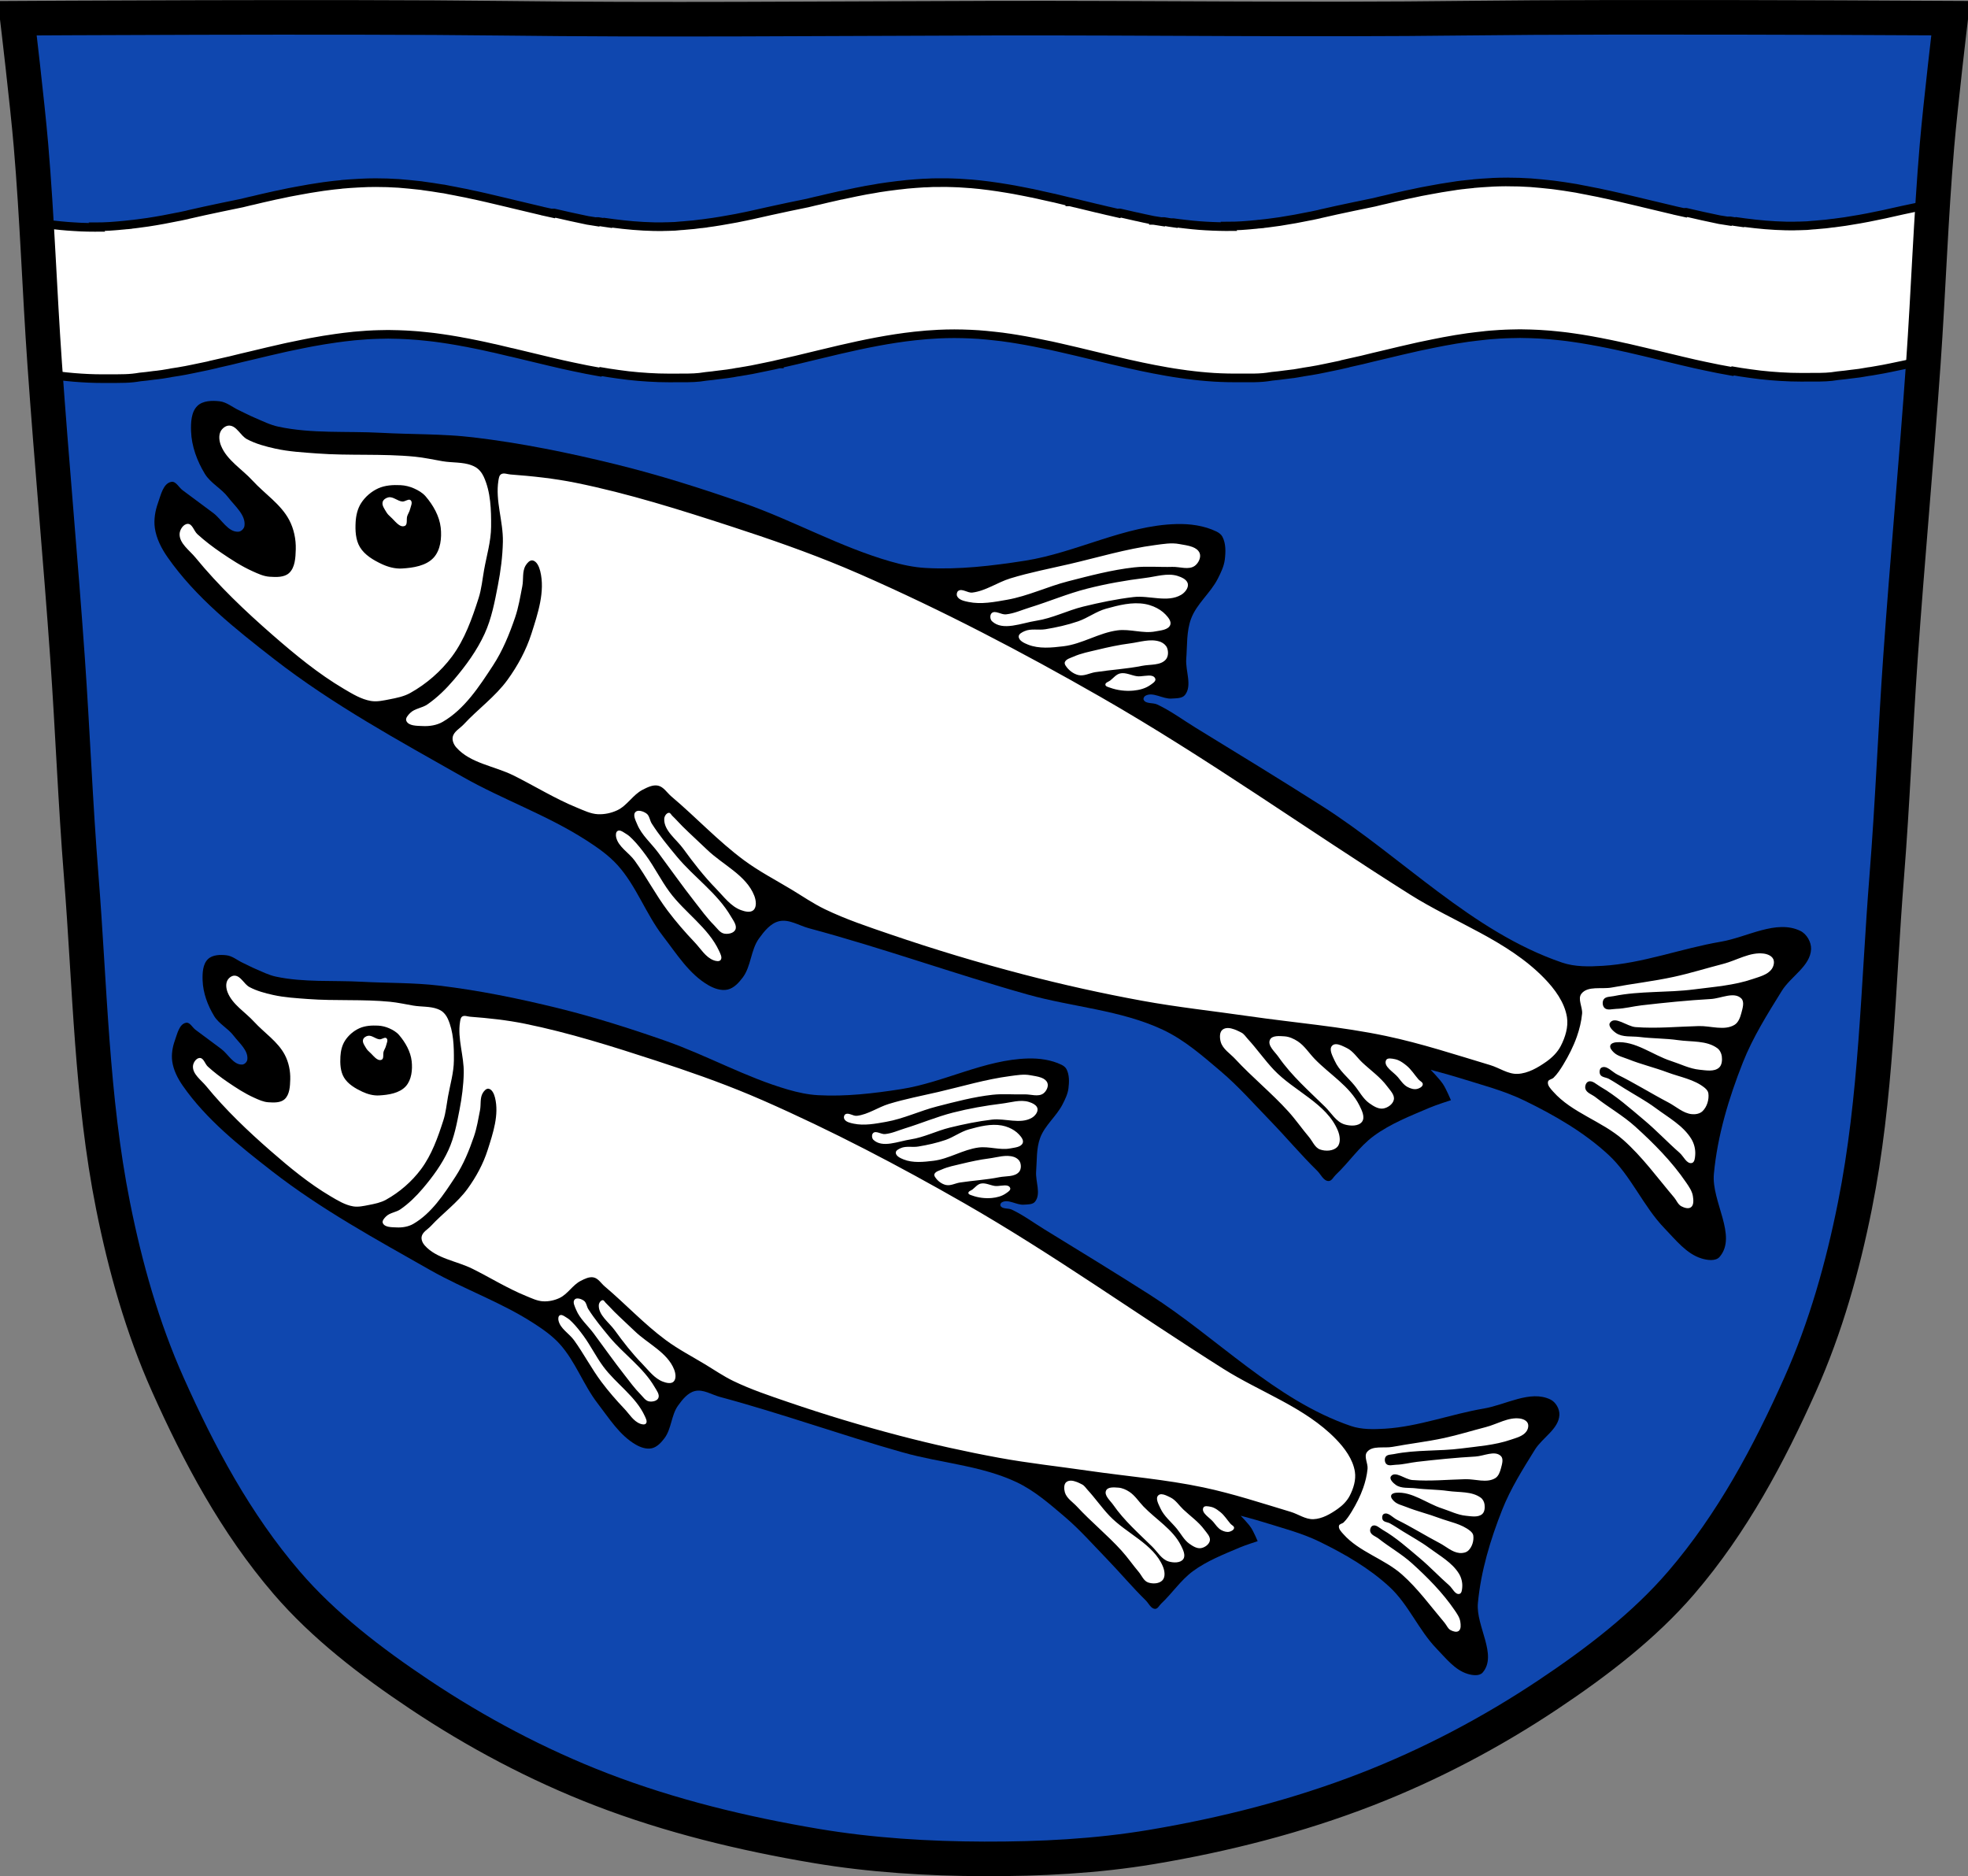
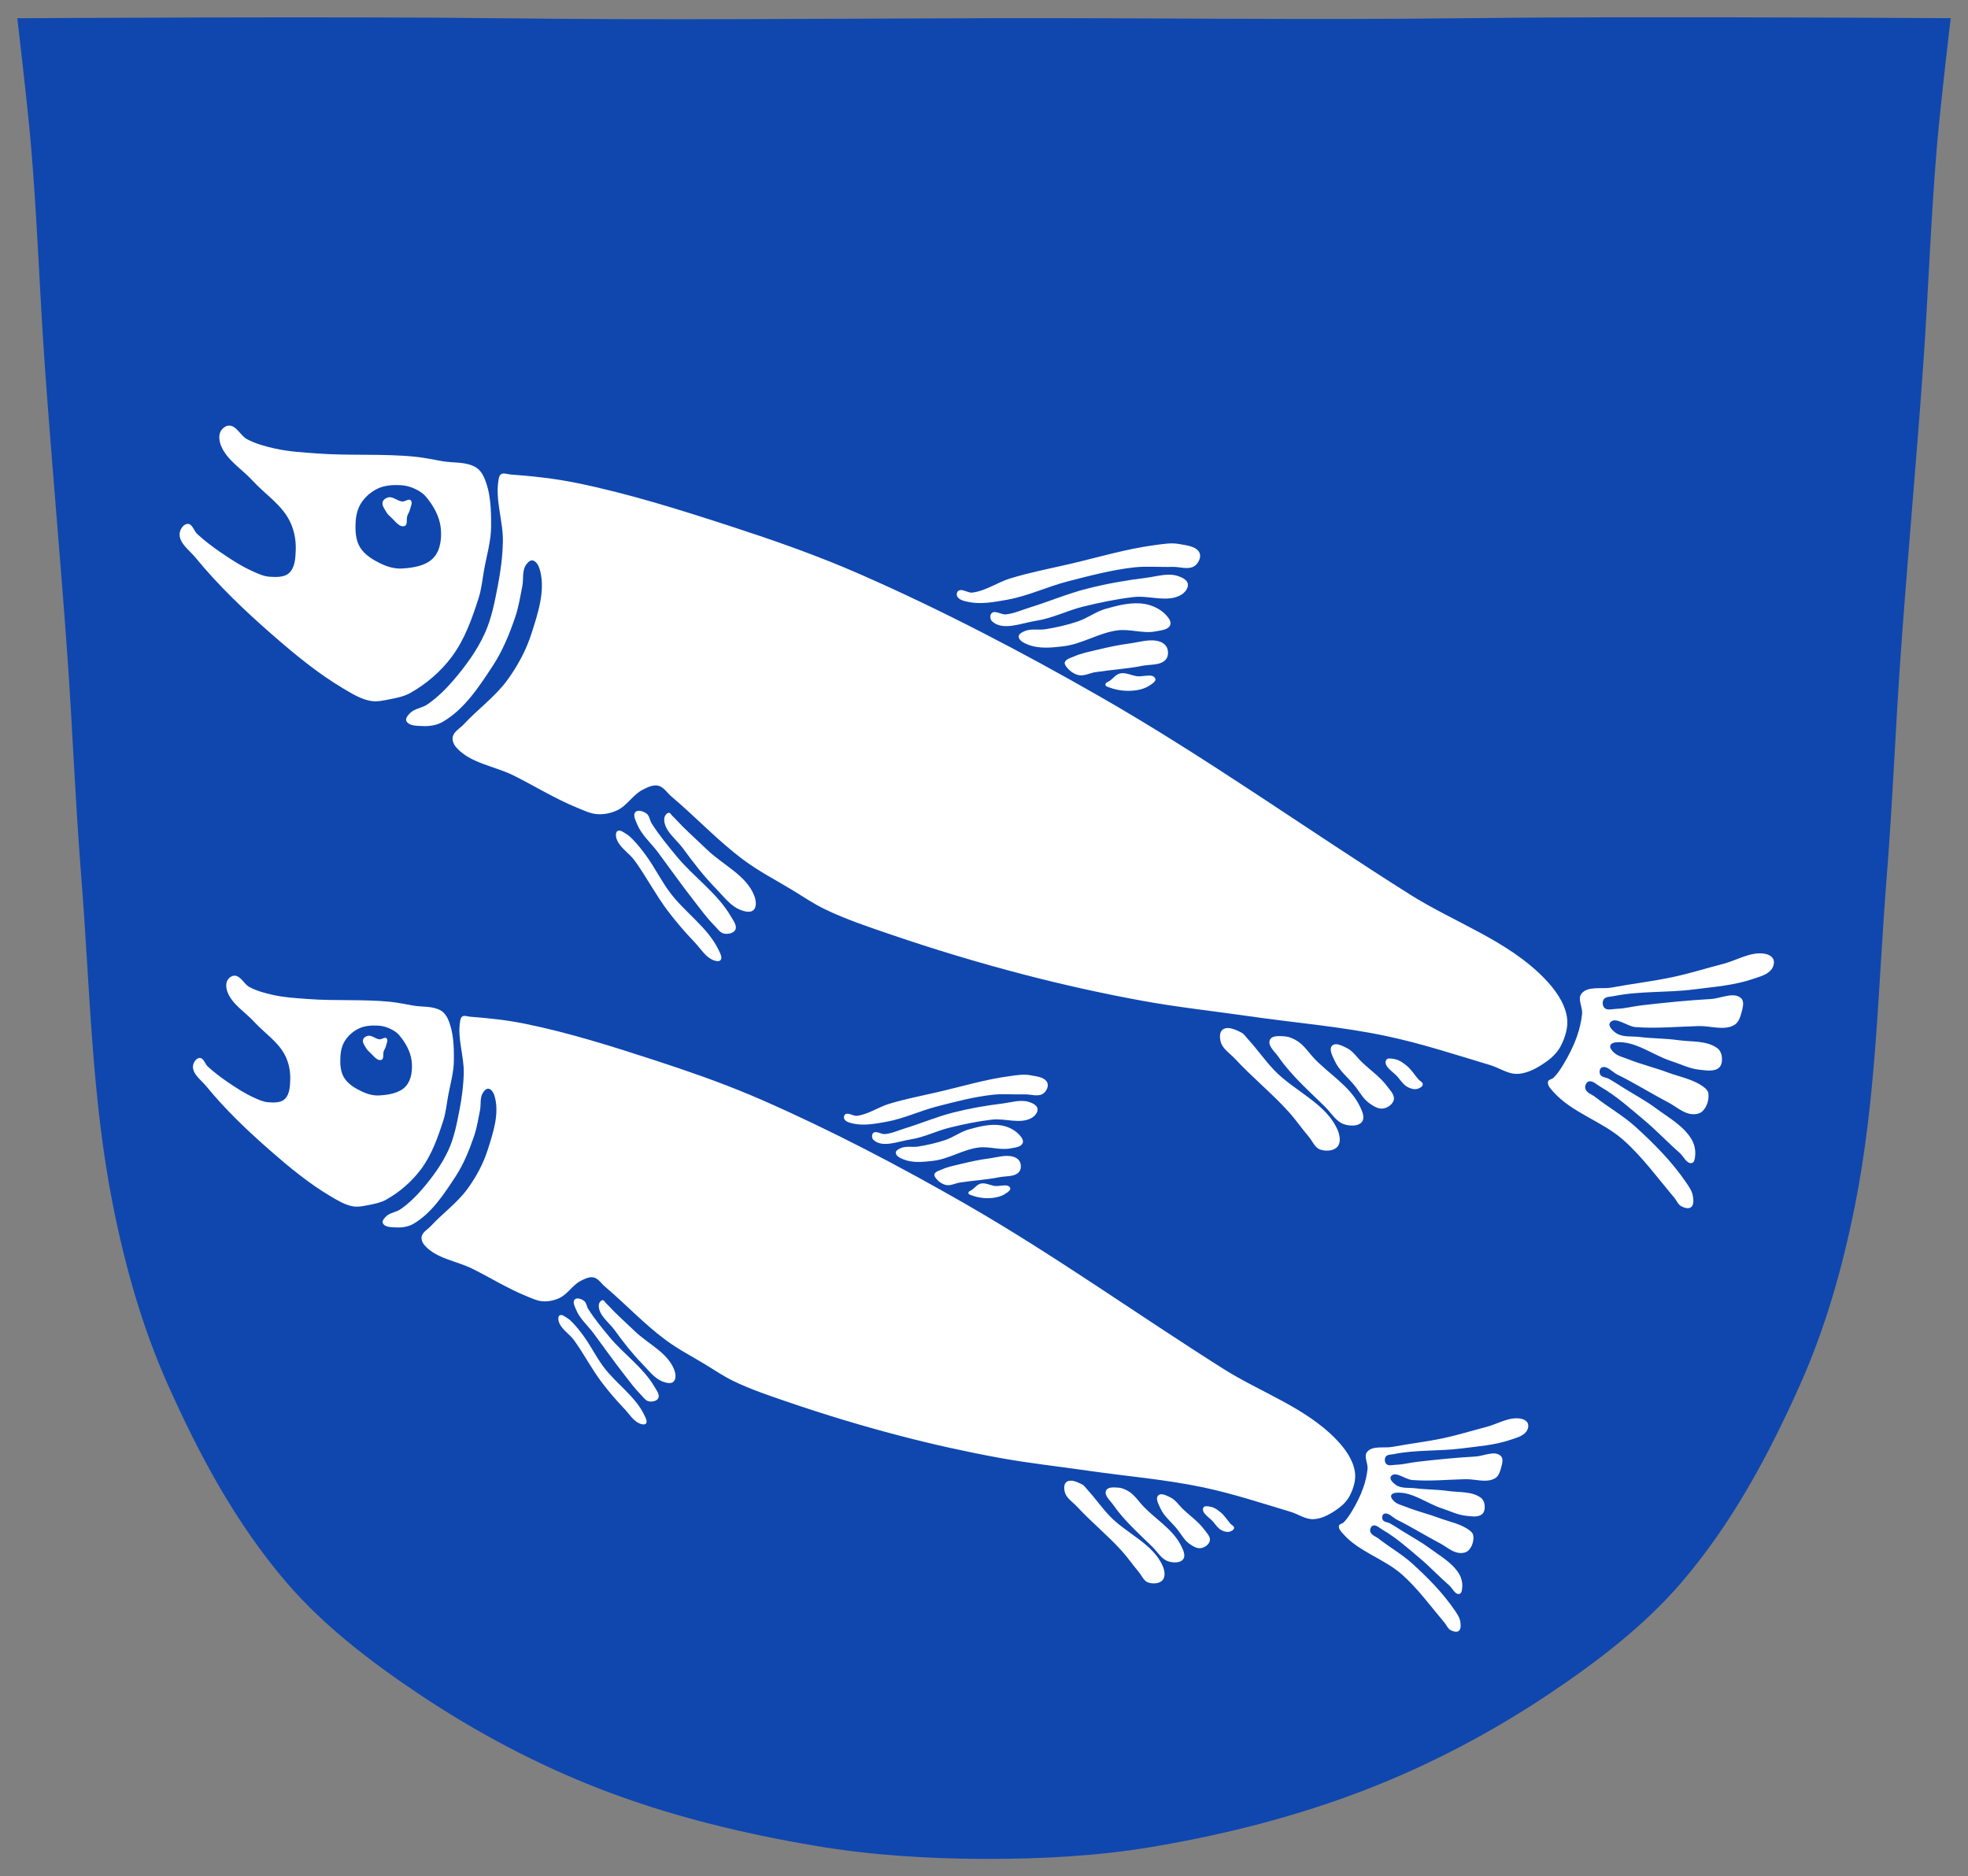
<svg xmlns="http://www.w3.org/2000/svg" xmlns:xlink="http://www.w3.org/1999/xlink" viewBox="0 0 1138.76 1085.56">
  <rect x="0" y="0" width="1138.76" height="1085.56" fill="#808080" stroke="none" />
  <g transform="translate(105.63 9.148)">
    <path d="m825.9.877c-30.584.053-59.64.201-82.75.487-92.47 1.142-183.16-.218-274.75 0-3.101.007-6.201.037-9.302.044-91.58.218-182.28 1.142-274.75 0-92.47-1.141-279.98 0-279.98 0 0 0 5.838 49 7.93 73.56 3.585 42.09 4.974 84.29 7.93 126.42 3.98 56.722 9.237 113.4 13.216 170.12 2.956 42.12 4.571 84.32 7.93 126.42 5.08 63.67 5.873 127.9 18.452 190.78 7.03 35.15 16.853 70.16 31.719 103.42 17.948 40.15 39.13 80.06 68.776 114.56 21.377 24.875 48.682 45.815 77.01 64.713 32.433 21.637 67.751 40.499 105.12 54.893 39.529 15.227 81.72 25.51 124.18 32.644 31.95 5.368 64.7 7.379 97.24 7.475 32.33.096 64.929-1.546 96.68-6.856 42.617-7.127 84.79-17.928 124.44-33.31 37.33-14.479 72.74-33.26 105.17-54.893 28.328-18.898 55.633-39.838 77.01-64.713 29.649-34.501 50.828-74.41 68.776-114.56 14.866-33.26 24.686-68.31 31.719-103.46 12.579-62.874 13.372-127.11 18.452-190.78 3.359-42.1 4.974-84.29 7.93-126.42 3.98-56.722 9.237-113.35 13.216-170.08 2.956-42.12 4.345-84.33 7.93-126.42 2.092-24.558 7.93-73.56 7.93-73.56 0 0-105.48-.647-197.23-.487" fill="#0f47af" />
    <g stroke="#000">
-       <path d="m766.66 96.12c-1.532 0-3.04.023-4.563.063-1.252.03-2.471.072-3.719.125-.609.026-1.235.093-1.844.125h-.031c-1.572.083-3.091.163-4.656.281-1.551.117-3.142.227-4.688.375-.152.015-.318.075-.469.094h-.031c-1.268.125-2.521.232-3.781.375h-.031c-.692.078-1.374.166-2.063.25-.067 0-.151 0-.219 0-1.129.139-2.282.285-3.406.438-.074 0-.135.049-.219.063h-.094c-1.648.227-3.204.495-4.844.75h-.031c-1.189.184-2.376.364-3.563.563h-.031c-1.846.31-3.694.66-5.531 1h-.031c-.595.11-1.218.23-1.813.344h-.031c-1.457.278-2.922.518-4.375.813-1.857.374-3.712.791-5.563 1.188-.832.178-1.669.318-2.5.5-2.57.562-5.189 1.159-7.75 1.75-1.714.395-3.354.815-5.063 1.219h-.031c-.656.154-1.313.282-1.969.438-1.325.317-2.644.649-3.969.969-.036 0-.088.031-.125.031-3.687.736-7.337 1.509-11 2.281h-.031c-3.676.776-7.352 1.546-11 2.344-3.098.717-6.21 1.418-9.313 2.094-.181.039-.351.117-.531.156-1.619.351-3.19.696-4.813 1.031-.026.009-.067-.009-.094 0-5.942 1.226-11.942 2.334-17.969 3.25-1.992.293-3.999.559-6 .813-.33.042-.609.084-.938.125h-.063c-.051.009-.102.019-.156.031h-.125c-.057.009-.101.024-.156.031-.277.034-.54.061-.813.094-1.124.132-2.239.256-3.375.375v.031c-.11.011-.235-.011-.344 0h-.313c-.388.039-.763.11-1.156.156-.706.064-1.425.126-2.125.188-.659.058-1.22.133-1.875.188h-.125c-.488.037-.979.089-1.469.125-1.175.085-2.319.185-3.5.25h-.156c-1.124.06-2.339.114-3.469.156-.575.014-1.194-.016-1.781 0-.198.009-.396.013-.594.031-.228.009-.423 0-.656 0-.157 0-.247.031-.406.031.066.1.12.212.188.313-.011 0-.02 0-.031 0h-.063c-.157 0-.278.031-.438.031h-.875c-.022 0-.041 0-.063 0-1.277 0-2.576-.036-3.844-.063-.022 0-.04 0-.063 0-1.268-.027-2.518-.073-3.781-.125h-.063c-.011 0-.02 0-.031 0-1.267-.052-2.581-.112-3.844-.188-.022-.002-.041.002-.063 0-1.26-.076-2.497-.151-3.75-.25-.021-.002-.041.002-.063 0-1.253-.099-2.564-.225-3.813-.344-.021-.002-.041.002-.063 0-1.248-.119-2.475-.267-3.719-.406-.021-.003-.041.003-.063 0-1.242-.139-2.481-.28-3.719-.438-.021-.003-.041.003-.063 0-1.236-.157-2.485-.326-3.719-.5-.011-.002-.021.002-.031 0h-.031v.188c-.58-.083-1.168-.168-1.75-.25-.011-.002-.021.002-.031 0-.02-.004-.042.003-.063 0-.305-.047-.628-.106-.938-.156-.02-.003-.042.003-.063 0-.126-.018-.277-.071-.406-.094-.021-.003-.041.004-.063 0-.703-.112-1.393-.229-2.094-.344h-.063c-.011-.004-.022 0-.031 0-.015-.006-.038-.002-.063 0-.012 0-.021 0-.031 0h-.031l-.219.219c-1.862-.285-3.677-.557-5.531-.875h-.031c-.025-.009-.032-.025-.063-.031h-.063c0-.002-.021.002-.031 0-1.614-.326-3.251-.69-4.844-1.031-.02-.004-.042.004-.063 0-1.582-.339-3.135-.712-4.719-1.063h-.063c-.02-.004-.042.004-.063 0-3.199-.705-6.385-1.435-9.594-2.188h-.063-.063l-.375.313c-2.088-.463-4.107-.957-6.188-1.438 0-.003-.021.003-.031 0-.02-.004-.042.004-.063 0-2.041-.474-4.088-.983-6.125-1.469-.018 0-.041.005-.063 0-.029 0-.091-.023-.125-.031-.02-.004-.042.004-.063 0-4.139-.986-8.268-2-12.406-3-.021-.005-.074.006-.094 0-.025-.006-.04-.025-.063-.031-.02-.005-.042.005-.063 0-1.048-.253-2.044-.5-3.094-.75h-.094c0-.003-.021.003-.031 0-3.089-.741-6.186-1.534-9.281-2.25h-.063c-.02-.004-.042.004-.063 0-2.05-.474-4.128-.92-6.188-1.375-.021-.005-.042.004-.063 0-.452-.1-.898-.208-1.344-.313-.621-.146-1.245-.302-1.875-.438h-.063c-1-.215-1.965-.447-2.969-.656h-.063-.031-.031c-.021-.004-.042.004-.063 0-1.012-.21-2.028-.419-3.03-.625-1.067-.212-2.139-.417-3.219-.625-.023-.004-.039-.027-.063-.031h-.094c-1.037-.198-2.088-.394-3.125-.594-.023-.005-.039-.027-.063-.031-1.037-.199-2.057-.351-3.094-.531-.023-.004-.039-.027-.063-.031h-.094c-.524-.09-.976-.163-1.5-.25-6.816-1.139-13.737-2.093-20.719-2.688-.219-.019-.437-.013-.656-.031-.022-.002-.041.002-.063 0-1.01-.083-2.02-.15-3.03-.219-.022 0-.041 0-.063 0-1.081-.073-2.165-.165-3.25-.219-.022 0-.041 0-.063 0-1.085-.054-2.191-.089-3.281-.125-.022 0-.041 0-.063 0-1.09-.035-2.185-.076-3.281-.094-.022 0-.041 0-.063 0-1.118-.018-2.219 0-3.344 0-1.676 0-3.398-.013-5.063.031-.657.017-1.25.07-1.906.094-.427.016-.886.044-1.313.063-.691.03-1.374.027-2.063.063-1.526.08-3.076.2-4.594.313-1.678.125-3.267.244-4.938.406-1.342.13-2.666.317-4 .469-.241.027-.571.033-.813.063-.493.058-.979.127-1.469.188-3.35.412-6.653.843-9.969 1.375-.857.137-1.707.325-2.563.469-1.744.294-3.481.555-5.219.875-.148.028-.286.066-.438.094-1.704.317-3.396.66-5.094 1-2.792.558-5.627 1.176-8.406 1.781-.131.029-.243.04-.375.063-.032.005-.094-.007-.125 0-2.535.556-5.03 1.136-7.563 1.719-1.702.392-3.424.816-5.125 1.219-.02.004-.042-.004-.063 0-.653.154-1.282.282-1.938.438-1.334.317-2.7.649-4.03.969-.037 0-.027.031-.063.031-7.4 1.477-14.645 3.03-21.938 4.625-3.241.749-6.493 1.483-9.75 2.188 0 .003-.021-.003-.031 0 0 .009-.063 0-.063 0 0 .009 0 .026 0 .031 0 .009-.026 0-.031 0-1.613.349-3.208.698-4.813 1.031-.021.004-.042-.004-.063 0-1.626.337-3.266.682-4.906 1-1.683.327-3.404.603-5.094.906-1.371.246-2.739.492-4.125.719-1.386.227-2.773.447-4.156.656-1.949.295-3.887.559-5.844.813 0 .009 0 .022 0 .031-.24.031-.478.032-.719.063h-.063-.094-.031c-.072.009-.165.031-.219.031h-.156c-1.273.155-2.434.328-3.688.469-.279.03-.557.064-.844.094-.114.011-.324.02-.438.031-1.05.107-2.13.189-3.188.281-.674.059-1.359.133-2.031.188h-.031c-.488.038-.945.058-1.438.094-1.149.082-2.285.245-3.438.313h-.063-.125-.063c-1.124.06-2.402.083-3.531.125-.631.027-1.146.014-1.781.031-.403.011-.787.014-1.188.031-.157 0-.278.031-.438.031h-.938c-1.305 0-2.609-.004-3.906-.031-8.03-.169-15.885-.89-23.688-1.906-1.013-.132-2.02-.263-3.03-.406v.219c-.943-.136-1.93-.303-2.875-.438-.911-.13-1.776-.287-2.688-.438h-.094l-.219.25c-1.442-.222-2.847-.447-4.281-.688-.477-.079-.96-.137-1.438-.219-3.275-.661-6.574-1.381-9.813-2.094-3.223-.71-6.394-1.43-9.625-2.188h-.063l-.313.313c-2.068-.459-4.186-.898-6.25-1.375-.016 0-.017-.028-.031-.031-.013-.009-.024.009-.031 0-.028-.009-.027-.023-.063-.031-.545-.127-1.05-.248-1.594-.375-1.556-.363-3.196-.755-4.75-1.125-4.181-.995-8.416-1.993-12.594-3-.036-.009-.027-.031-.063-.031-4.176-1-8.405-2-12.594-2.969-.036-.009-.027-.031-.063-.031h-.031c-2.062-.477-4.15-.949-6.219-1.406-1.093-.243-2.187-.451-3.281-.688-1.036-.223-2.086-.472-3.125-.688h-.031c-1.126-.234-2.274-.435-3.406-.656-.988-.194-1.983-.403-2.969-.594h-.031c-1.06-.202-2.087-.39-3.125-.594-1.037-.204-2.063-.44-3.125-.625h-.063c-.52-.089-1.069-.131-1.594-.219-3.301-.552-6.667-1.064-10-1.5-.46-.06-.914-.161-1.375-.219h-.031c-.359-.045-.735-.081-1.094-.125-1.993-.241-3.999-.433-6-.625-1.999-.192-4.01-.394-6.03-.531-4.411-.298-8.876-.438-13.375-.438-1.531 0-3.04.023-4.563.063-1.252.03-2.502.103-3.75.156-.609.026-1.235.061-1.844.094h-.031c-1.572.083-3.091.163-4.656.281-1.552.117-3.142.227-4.688.375-.152.015-.318.075-.469.094h-.031c-1.268.125-2.489.232-3.75.375h-.031c-.692.078-1.405.166-2.094.25-.067 0-.151.031-.219.031-1.129.139-2.251.285-3.375.438-.075 0-.135.017-.219.031h-.125c-1.648.227-3.204.495-4.844.75h-.031c-1.189.184-2.345.364-3.531.563h-.031c-1.846.31-3.725.66-5.563 1h-.031c-.595.11-1.218.23-1.813.344h-.031c-1.457.278-2.891.518-4.344.813-1.857.374-3.743.791-5.594 1.188-.832.178-1.637.318-2.469.5-2.57.562-5.189 1.159-7.75 1.75-1.714.395-3.385.815-5.094 1.219h-.031c-.656.154-1.313.282-1.969.438-1.325.317-2.644.649-3.969.969-.036 0-.057.031-.094.031-3.687.736-7.368 1.509-11.03 2.281h-.031c-3.676.776-7.352 1.546-11 2.344-3.1.717-6.212 1.419-9.315 2.094-.181.039-.319.117-.5.156-1.619.351-3.221.696-4.844 1.031-.026.009-.067-.009-.094 0-5.942 1.226-11.911 2.334-17.938 3.25-1.992.293-3.999.559-6 .813-.33.042-.64.084-.969.125h-.063c-.052.009-.102.019-.156.031h-.094c-.057.009-.101.024-.156.031-.277.034-.571.061-.844.094-1.124.132-2.239.256-3.375.375v.031c-.11.011-.203.02-.313.031h-.344c-.388.039-.731.079-1.125.125-.706.064-1.456.126-2.156.188-.659.058-1.22.133-1.875.188h-.125c-.488.037-.979.089-1.469.125-1.175.085-2.288.185-3.469.25h-.156c-1.124.06-2.37.114-3.5.156-.575.014-1.163-.016-1.75 0-.198.009-.396.013-.594.031-.228.009-.423 0-.656 0-.157 0-.278.031-.438.031.066.1.12.212.188.313h-.094c-.157 0-.247.031-.406.031h-.938-.031c-2.597 0-5.18-.05-7.75-.156h-.031c-1.278-.052-2.603-.142-3.875-.219h-.031c-1.271-.077-2.485-.15-3.75-.25h-.031c-1.264-.1-2.585-.223-3.844-.344h-.031c-1.259-.12-2.527-.266-3.781-.406h-.031c-1.252-.141-2.501-.279-3.75-.438h-.031c-1.247-.159-2.475-.325-3.719-.5h-.031v.188c-.602-.086-1.209-.165-1.813-.25h-.031c-.315-.049-.682-.106-1-.156 1.611 27.17 2.876 54.35 4.781 81.5.137 1.958.297 3.918.438 5.875 10.838 1.639 21.828 2.688 33.12 2.688 12.279 0 15.456.063 21.594-.969 1.282-.125 2.565-.267 3.844-.406 1.481-.161 2.871-.375 4.344-.563h.125c.628-.079 1.291-.143 1.938-.219.695-.075 1.355-.184 2.031-.281h.156c.842-.12 1.66-.263 2.469-.406.759-.135 1.496-.245 2.281-.375.05 0 .107-.031.156-.031.232-.037.457-.12.688-.156.722-.115 1.46-.229 2.188-.344.733-.109 1.493-.215 2.219-.344 1.146-.203 2.357-.41 3.5-.625h.063c1.41-.265 2.815-.562 4.219-.844 2.902-.58 5.831-1.181 8.719-1.813 1.095-.239 2.186-.503 3.281-.75v-.031c3.053-.679 6.083-1.376 9.125-2.094.148-.035.319-.058.469-.094 2.22-.525 4.405-1.091 6.625-1.625.081-.019.167-.042.25-.063 1.955-.463 3.893-.905 5.844-1.375 6.436-1.55 12.872-3.091 19.344-4.531.574-.127 1.145-.248 1.719-.375 1.045-.23 2.142-.433 3.188-.656 1.623-.346 3.218-.672 4.844-1 1.418-.286 2.828-.573 4.25-.844.532-.102 1.093-.213 1.625-.313 4.579-.853 9.181-1.602 13.813-2.25 1.652-.231 3.276-.456 4.938-.656 1.581-.19 3.164-.372 4.75-.531.247-.024.535-.07.781-.094.9-.086 1.785-.142 2.688-.219 1.735-.148 3.473-.3 5.219-.406.861-.052 1.7-.084 2.563-.125.123-.009.251-.025.375-.031 1.269-.059 2.535-.091 3.813-.125h.344c1.581-.04 3.185-.094 4.781-.094 2.02 0 4.06.062 6.06.125 1.271.041 2.549.092 3.813.156.59.03 1.16.059 1.75.094.752.044 1.533.104 2.281.156.612.043 1.202.077 1.813.125.537.042 1.089.079 1.625.125 1.187.102 2.319.223 3.5.344 1.089.111 2.197.218 3.281.344.627.072 1.281.142 1.906.219.508.063.993.122 1.5.188 1.195.155 2.404.327 3.594.5 1.05.151 2.075.306 3.125.469.217.034.439.06.656.094 1.431.226 2.887.473 4.313.719.588.101 1.194.209 1.781.313.084.016.135.015.219.031.534.095 1.062.215 1.594.313 1.149.21 2.322.403 3.469.625.452.088.891.191 1.344.281 1.215.239 2.413.469 3.625.719.997.205 2 .414 3 .625.67.142 1.36.293 2.031.438 1.528.331 3.07.688 4.594 1.031.135.03.24.032.375.063.589.134 1.192.272 1.781.406 2.728.624 5.405 1.29 8.125 1.938.053.012.135-.012.188 0 3.258.775 6.496 1.556 9.75 2.344 4.199 1.017 8.447 2.041 12.656 3.03 2.425.572 4.819 1.138 7.25 1.688 1.971.445 3.93.856 5.906 1.281 5.259 1.128 10.47 2.175 15.781 3.094.133-.099.273-.214.406-.313 1.439.247 2.904.491 4.344.719.055 0 .102.023.156.031 1.874.296 3.708.554 5.594.813 1.915.262 3.855.531 5.781.75 3.863.438 7.769.763 11.688 1 1.978.12 3.943.218 5.938.281 1.966.061 3.922.094 5.906.094h.031c9.479 0 13.537.053 17.719-.406 1.065-.117 2.196-.278 3.375-.469.167-.027.329-.034.5-.063 1.282-.125 2.503-.267 3.781-.406.274-.03.57-.093.844-.125 1.171-.138 2.332-.289 3.5-.438h.063c1.325-.168 2.707-.313 4.03-.5.892-.127 1.768-.262 2.625-.406.031-.005.063.005.094 0 .775-.139 1.45-.275 2.25-.406.027-.005.048-.031.063-.031.54-.086 1.053-.132 1.594-.219 1.148-.182 2.294-.39 3.438-.594.031-.005.062.005.094 0 1.126-.2 2.374-.414 3.5-.625.021-.003.042.004.063 0h.031c1.389-.261 2.743-.566 4.125-.844 1.462-.292 2.955-.598 4.406-.906 1.45-.306 2.9-.591 4.344-.906 1.075-.235 2.203-.507 3.281-.75.02-.004.074.004.094 0h.031v-.031c3.061-.68 6.05-1.375 9.09-2.094.149-.035.288-.058.438-.094 8.513-2.01 17-4.151 25.531-6.125 14.249-3.297 28.553-6.224 43.28-7.844 4.531-.497 9.117-.876 13.719-1.094 3.03-.142 6.12-.219 9.188-.219 1.544 0 3.092.025 4.625.063.033 0 .061 0 .094 0 1.5.037 3.01.085 4.5.156.022 0 .041 0 .063 0 1.5.072 3.01.146 4.5.25.022.002.041-.002.063 0 1.491.104 2.986.241 4.469.375.022.002.041-.002.063 0 1.482.135 2.963.306 4.438.469.022.003.041-.003.063 0 1.474.163 2.908.311 4.375.5.032.004.062-.004.094 0 1.457.188 2.924.413 4.375.625.032.004.062-.004.094 0 1.451.212 2.898.453 4.344.688 3.376.546 6.714 1.165 10.06 1.813 3.348.647 6.675 1.309 10 2.031 1.663.36 3.34.751 5 1.125 6.636 1.499 13.247 3.089 19.844 4.688 6.61 1.599 13.238 3.189 19.875 4.688 4.978 1.124 10.01 2.186 15.03 3.156.021.004.042-.004.063 0 2.491.481 4.963.948 7.469 1.375.021.004.042-.003.063 0 1.243.212 2.503.429 3.75.625.021.003.042-.003.063 0 1.247.196 2.499.383 3.75.563.021.003.041-.004.063 0 1.251.18 2.462.369 3.719.531.032.004.093-.004.125 0 2.524.324 5.05.63 7.594.875.032.004.062-.003.094 0 1.257.121 2.518.244 3.781.344.033.003.061-.003.094 0 1.263.099 2.543.205 3.813.281.033.002.061-.002.094 0 1.269.076 2.536.135 3.813.188.033.002.061-.002.094 0 2.586.105 5.197.156 7.813.156.033 0 .061 0 .094 0 3.02 0 5.501.009 7.594 0 .847-.003 1.699.009 2.438 0 .265-.003.529.004.781 0 4.276-.073 6.912-.308 10.656-.938 1.282-.125 2.565-.267 3.844-.406 1.481-.161 2.902-.375 4.375-.563h.094c.628-.079 1.291-.174 1.938-.25.695-.075 1.355-.153 2.031-.25h.156c.842-.12 1.66-.263 2.469-.406.759-.135 1.527-.276 2.313-.406.05 0 .107 0 .156 0 .232-.037.457-.12.688-.156.722-.115 1.429-.229 2.156-.344.733-.109 1.493-.215 2.219-.344 1.146-.203 2.388-.41 3.531-.625h.063c1.41-.265 2.784-.562 4.188-.844 2.902-.58 5.831-1.181 8.719-1.813 1.095-.239 2.186-.503 3.281-.75v-.031-.031c3.054-.679 6.083-1.345 9.125-2.063.148-.035.319-.058.469-.094 2.22-.525 4.405-1.091 6.625-1.625.081-.019.167-.042.25-.063 1.955-.463 3.893-.905 5.844-1.375 6.436-1.55 12.904-3.091 19.375-4.531.574-.127 1.113-.248 1.688-.375 1.045-.23 2.142-.433 3.188-.656 1.623-.346 3.218-.672 4.844-1 1.418-.286 2.859-.573 4.281-.844.532-.102 1.062-.213 1.594-.313 4.579-.853 9.181-1.633 13.813-2.281 1.652-.231 3.307-.425 4.969-.625 1.581-.19 3.164-.372 4.75-.531.247-.024.503-.07.75-.094.9-.086 1.785-.173 2.688-.25 1.735-.147 3.473-.269 5.219-.375.861-.052 1.731-.084 2.594-.125.123-.009.22-.025.344-.031 1.269-.059 2.535-.091 3.813-.125h.375c1.581-.04 3.153-.094 4.75-.094 2.02 0 4.06.062 6.06.125 1.271.041 2.549.092 3.813.156.59.03 1.191.059 1.781.094.752.044 1.502.104 2.25.156.612.043 1.233.077 1.844.125.537.042 1.057.079 1.594.125 1.187.102 2.35.223 3.531.344 1.089.111 2.197.218 3.281.344.627.072 1.249.142 1.875.219.508.063 1.024.122 1.531.188 1.195.155 2.373.327 3.563.5 1.05.151 2.107.306 3.156.469.217.034.439.06.656.094 1.431.226 2.856.473 4.281.719.588.101 1.194.209 1.781.313.084.016.135.015.219.031.534.095 1.093.215 1.625.313 1.149.21 2.291.403 3.438.625.452.088.891.191 1.344.281 1.215.239 2.444.469 3.656.719.997.205 1.973.414 2.969.625.67.142 1.392.293 2.063.438 1.528.331 3.07.688 4.594 1.031.135.03.271.032.406.063.589.134 1.192.272 1.781.406 2.728.624 5.405 1.259 8.125 1.906.053.012.104.019.156.031 3.258.775 6.527 1.556 9.781 2.344 4.199 1.017 8.384 2.041 12.594 3.03 2.425.572 4.819 1.138 7.25 1.688 1.971.445 3.93.856 5.906 1.281 5.259 1.128 10.501 2.175 15.813 3.094.133-.099.273-.214.406-.313 1.439.247 2.872.491 4.313.719.055 0 .102.023.156.031 1.874.296 3.74.554 5.625.813 1.915.262 3.855.531 5.781.75 3.863.438 7.738.763 11.656 1 1.978.12 3.943.218 5.938.281 1.966.061 3.922.094 5.906.094h.031c9.479 0 13.537.053 17.719-.406 1.065-.117 2.196-.278 3.375-.469.167-.027.329-.034.5-.063 1.282-.125 2.534-.267 3.813-.406 1.479-.161 2.934-.375 4.406-.563h.094c1.325-.168 2.707-.313 4.03-.5.892-.127 1.768-.293 2.625-.438.775-.139 1.419-.244 2.219-.375.035 0 .123-.031.156-.031.54-.086 1.084-.132 1.625-.219 1.149-.182 2.294-.39 3.438-.594 1.146-.203 2.389-.41 3.531-.625h.031c1.41-.265 2.815-.562 4.219-.844 2.902-.58 5.801-1.181 8.688-1.813 1.095-.239 2.248-.503 3.344-.75h.031v-.031c2.389-.531 4.756-1.07 7.125-1.625 2.085-30.2 3.423-60.45 5.344-90.66-5.921 1.215-11.782 2.466-17.656 3.75-3.251.751-6.514 1.481-9.781 2.188-.005.009-.063 0-.063 0-.007.009.007.026 0 .031-.005.009-.026 0-.031 0-3.267.706-6.501 1.365-9.781 2-1.683.327-3.372.634-5.063.938-2.743.491-5.545.956-8.313 1.375-2.222.336-4.418.626-6.656.906h-.063-.063-.031c-.072.009-.196.031-.25.031h-.156c-1.273.155-2.403.328-3.656.469-.279.03-.588.064-.875.094-.114.011-.293.02-.406.031-1.05.107-2.13.189-3.188.281-.674.059-1.359.133-2.031.188h-.031c-.488.038-.945.058-1.438.094-1.149.082-2.316.245-3.469.313h-.063-.125-.063c-1.124.06-2.371.083-3.5.125-.631.027-1.177.014-1.813.031-.403.011-.787.014-1.188.031-.157 0-.247.031-.406.031h-.969c-1.305 0-2.609-.004-3.906-.031-8.03-.169-15.885-.89-23.688-1.906-1.013-.132-1.989-.263-3-.406v.188c-.943-.136-1.962-.272-2.906-.406-.911-.13-1.776-.287-2.688-.438h-.094l-.188.25c-1.442-.222-2.879-.447-4.313-.688-.477-.079-.96-.137-1.438-.219-3.275-.661-6.574-1.381-9.813-2.094-3.223-.71-6.363-1.43-9.594-2.188h-.063l-.344.313c-2.068-.459-4.155-.898-6.219-1.375-.016 0-.017-.028-.031-.031-.013-.009-.024.009-.031 0-.028-.009-.058-.023-.094-.031-.545-.127-1.05-.248-1.594-.375-1.556-.363-3.165-.755-4.719-1.125-4.181-.995-8.416-1.993-12.594-3-.036-.009-.027-.031-.063-.031-4.176-1-8.405-2-12.594-2.969-.036-.009-.058-.031-.094-.031h-.031c-2.062-.477-4.15-.949-6.219-1.406-1.093-.243-2.187-.451-3.281-.688-1.036-.223-2.086-.472-3.125-.688h-.031c-1.126-.234-2.274-.435-3.406-.656-.987-.194-1.951-.403-2.937-.594h-.031c-1.06-.202-2.087-.39-3.125-.594-1.037-.204-2.094-.44-3.156-.625h-.063c-.52-.089-1.038-.163-1.563-.25-3.301-.552-6.698-1.064-10.03-1.5-.46-.06-.914-.13-1.375-.188h-.031c-.359-.045-.704-.081-1.063-.125-1.993-.241-3.999-.433-6-.625-1.999-.192-4.04-.394-6.06-.531-4.411-.298-8.876-.438-13.375-.438z" fill="#fff" stroke-linecap="round" stroke-width="5" />
-       <path d="m825.9.877c-30.584.053-59.64.201-82.75.487-92.47 1.142-183.16-.218-274.75 0-3.101.007-6.201.037-9.302.044-91.58.218-182.28 1.142-274.75 0-92.47-1.141-279.98 0-279.98 0 0 0 5.838 49 7.93 73.56 3.585 42.09 4.974 84.29 7.93 126.42 3.98 56.722 9.237 113.4 13.216 170.12 2.956 42.12 4.571 84.32 7.93 126.42 5.08 63.67 5.873 127.9 18.452 190.78 7.03 35.15 16.853 70.16 31.719 103.42 17.948 40.15 39.13 80.06 68.776 114.56 21.377 24.875 48.682 45.815 77.01 64.713 32.433 21.637 67.751 40.499 105.12 54.893 39.529 15.227 81.72 25.51 124.18 32.644 31.95 5.368 64.7 7.379 97.24 7.475 32.33.096 64.929-1.546 96.68-6.856 42.617-7.127 84.79-17.928 124.44-33.31 37.33-14.479 72.74-33.26 105.17-54.893 28.328-18.898 55.633-39.838 77.01-64.713 29.649-34.501 50.828-74.41 68.776-114.56 14.866-33.26 24.686-68.31 31.719-103.46 12.579-62.874 13.373-127.11 18.452-190.78 3.359-42.1 4.974-84.29 7.93-126.42 3.98-56.722 9.237-113.35 13.216-170.08 2.956-42.12 4.345-84.33 7.93-126.42 2.092-24.558 7.93-73.56 7.93-73.56 0 0-105.48-.647-197.23-.487z" fill="none" stroke-width="20" />
-     </g>
+       </g>
    <g transform="translate(1207.52 4)">
      <g transform="matrix(.923.384-.384.923-5155.33-1990.04)">
-         <path d="m4807.95 668.12c7.667 1.375 15.445 3.03 22.488 6.355 14.713 6.953 25.953 19.799 40.09 27.865 11.209 6.397 22.399 14.475 35.2 16.13 3.773.489 8.148.255 11.244-1.955 3.03-2.161 4.452-6.175 5.377-9.777 2.027-7.892-1.872-16.513 0-24.443 1.172-4.965 2.741-10.657 6.844-13.688 4.784-3.533 11.704-2.147 17.599-2.933 43.668-5.824 87.76-7.939 131.5-13.199 26.793-3.222 53.21-12.436 80.17-11.244 13.703.606 27.02 5.115 40.09 9.288 12.87 4.111 25.07 10.09 37.478 15.433 12.199 5.253 24.01 11.405 36.34 16.343 2.727 1.092 5.587 4.03 8.311 2.933 1.689-.682 1.698-3.227 2.444-4.889 4.314-9.606 6.277-20.324 11.733-29.332 6.226-10.28 15.07-18.775 23.465-27.376 3.063-3.138 9.777-8.799 9.777-8.799 0 0-4.945-4.913-7.822-6.844-3.03-2.031-9.777-4.889-9.777-4.889 0 0 10.738-1.468 16.13-1.955 13.657-1.233 27.377-3.264 41.06-2.444 19.18 1.148 38.676 3.644 56.708 10.266 16.791 6.166 30.01 19.816 46.44 26.887 8.43 3.628 17.265 8.722 26.399 7.822 3.482-.343 8.217-1.558 9.288-4.889 4.911-15.262-16.745-27.712-21.51-43.02-6.602-21.21-8.888-43.784-9.288-65.996-.283-15.726 2.378-31.404 4.889-46.931 1.572-9.719 9.779-19.613 6.355-28.843-1.417-3.82-5.71-7.101-9.777-7.333-15.458-.881-26.991 15.206-40.09 23.465-19.649 12.393-36.823 28.889-57.685 39.11-7.081 3.468-14.62 6.814-22.488 7.333-55.24 3.642-108.74-20.835-163.28-30.31-28.14-4.888-56.36-9.276-84.57-13.688-8.63-1.35-17.18-3.513-25.91-3.911-2.772-.126-6.292 2.393-8.311.489-.593-.559-.486-1.791 0-2.444 3.047-4.095 10.124-2.072 14.666-4.4 2.378-1.219 5.621-2.319 6.355-4.889 1.912-6.694-5.162-12.94-7.333-19.554-2.429-7.401-6.04-14.705-6.355-22.488-.379-9.292 4.67-18.1 5.377-27.376.298-3.903.551-7.959-.489-11.733-1.182-4.288-2.948-8.874-6.355-11.733-1.184-.994-2.856-1.38-4.4-1.467-7.818-.439-15.829 1.691-22.976 4.889-27.461 12.284-47.19 37.574-72.84 53.29-16.345 10.01-33.26 19.531-51.33 25.91-6.6 2.329-13.578 3.607-20.532 4.4-30.28 3.454-60.992-.298-91.42 1.467-25.793 1.496-51.591 3.771-77.12 7.724-27.521 4.262-54.963 9.614-81.76 17.208-17.16 4.863-33.538 12.144-50.35 18.09-18.706 6.613-36.713 15.924-56.22 19.554-4.809.895-9.775.528-14.666.489-3.407-.027-6.806-.352-10.21-.504-4.073-.182-8.301-1.61-12.221-.489-4.19 1.198-9.06 3.358-10.811 7.348-2.031 4.626.121 10.396 2.213 14.995 3.58 7.869 9.863 14.627 16.853 19.714 5.138 3.74 12.11 4.138 17.599 7.333 5.522 3.212 13.593 5.538 15.15 11.733.392 1.556-.513 3.696-1.956 4.4-5.435 2.651-11.733-2.933-17.599-4.4-7.17-1.792-14.34-3.585-21.51-5.377-2.607-.652-5.57-3.423-7.822-1.955-4.02 2.618-2.68 9.387-2.444 14.177.241 4.896 1.404 9.964 3.911 14.177 3.123 5.249 8.05 9.426 13.199 12.71 24.01 15.311 52.21 23.303 79.68 30.798 41.43 11.304 84.48 15.806 127.1 21.02 26.449 3.236 53.46 1.65 79.68 6.355" id="0" />
        <path d="m5066.97 376.66c-2.561.071-5.378.876-7.75 1.375-4.551.958-8.6 3.577-12.625 5.906-14.663 8.485-27.829 19.342-41.594 29.22-9.528 6.837-19.345 13.299-28.375 20.781-6.02 4.989-10.351 12.181-17.16 16.03-2.374 1.343-6.435-.097-7.875 2.219-.553.889-.215 2.392.562 3.094 1.814 1.636 4.913 1.019 7.313.563 7.366-1.4 13.938-5.765 20.25-9.813 10.307-6.609 18.59-15.984 28.375-23.344 10.443-7.855 20.872-15.874 32.31-22.19 6.428-3.547 13.532-5.688 20.22-8.719 3.968-1.798 9.552-1.869 11.813-5.594 1.361-2.243 1.587-6.03-.281-7.875-1.342-1.324-3.195-1.712-5.187-1.656m.437 18.688c-.695-.008-1.372.033-2 .094-6.128.596-11.24 5.114-16.594 8.156-10.01 5.686-19.734 11.903-28.938 18.813-9.294 6.977-17.465 15.357-26.406 22.781-3.691 3.065-6.992 6.699-11.219 8.969-2.427 1.303-6.773.006-7.875 2.531-.62 1.421.52 3.666 1.969 4.219 7.997 3.052 16.279-5.68 23.594-10.125 8.08-4.907 14.298-12.364 21.906-17.969 7.947-5.855 16.14-11.447 24.75-16.281 8.04-4.514 19.486-4.426 25-11.813 1.474-1.974 2.47-5.248 1.125-7.313-1.033-1.585-3.228-2.039-5.313-2.063m-7.937 21.781c-1.699-.003-3.412.179-5.03.531-7.458 1.621-13.936 6.503-19.938 11.219-4.637 3.644-7.682 9.02-12.09 12.938-4.863 4.313-10.205 8.06-15.719 11.5-3.411 2.13-7.913 2.714-10.688 5.625-1.07 1.122-2.581 2.795-1.969 4.219.936 2.177 4.381 2.281 6.75 2.25 6.873-.089 13.391-3.649 19.375-7.03 9.448-5.341 15.915-15.07 25.313-20.5 6.341-3.663 14.401-3.822 20.5-7.875 2.593-1.723 6.549-3.638 6.469-6.75-.056-2.186-2.785-3.608-4.781-4.5-2.521-1.126-5.357-1.619-8.187-1.625m11.687 17.344c-.24-.003-.455.014-.687.031-5.722.431-10.495 4.732-15.469 7.594-5.561 3.2-10.821 6.869-16 10.656-3.873 2.832-7.961 5.507-11.25 9-1.336 1.419-3.349 2.833-3.375 4.781 0 .675.573 1.298 1.125 1.688 2.525 1.78 5.95 2.742 9 2.25 3.283-.529 5.596-3.616 8.438-5.344 7.782-4.732 16.04-8.686 23.594-13.781 3.929-2.651 9.813-4.171 11.25-8.688.683-2.146-.385-4.868-1.969-6.469-1.149-1.161-2.977-1.699-4.656-1.719m3 20.06c-2.461.223-5.577 2.903-8.187 3.563-3.172.801-6.907.339-9.563 2.25-1.877 1.351-2.529 3.886-3.656 5.906-.612 1.097-2.249 2.251-1.688 3.375.468.937 2.048.61 3.094.563 4.563-.205 9.184-1.516 13.219-3.656 2.935-1.557 5.785-3.682 7.594-6.469.904-1.392 2.567-3.595 1.406-4.781-.627-.642-1.398-.824-2.219-.75m-188.66 10.5c-23.13-.025-46.26 1.348-69.31 3.188-31.13 2.484-62.36 5.223-93 11.25-12.485 2.456-24.733 6.097-36.813 10.09-1.717.568-4.04.476-5.063 1.969-.74 1.082-.303 2.662 0 3.938 2.744 11.532 11.675 20.714 16 31.75 3.093 7.893 5.32 16.13 7.03 24.438 1.944 9.432 3.98 19.03 3.656 28.656-.359 10.684-2.918 21.291-6.188 31.469-2.141 6.664-4.905 13.236-8.688 19.12-2.01 3.128-5.917 4.991-7.313 8.438-.634 1.565-1.493 3.855-.281 5.03 2.361 2.291 6.746.264 9.844-.844 3.743-1.338 7.401-3.559 9.813-6.719 8.841-11.585 11.659-26.989 14.344-41.31 1.882-10.04 1.793-20.431 1.125-30.625-.404-6.161-1.863-12.231-3.094-18.281-.806-3.962-3.43-7.785-2.813-11.781.25-1.619.941-3.826 2.531-4.219 2.449-.604 4.963 1.915 6.469 3.938 7.286 9.784 8.201 23.25 9.25 35.406.865 10.02-.203 20.279-2.531 30.06-2.783 11.691-9.319 22.16-13.469 33.438-1.125 3.057-3.743 6.06-3.094 9.25.423 2.081 2.311 3.849 4.219 4.781 11.04 5.395 24.549 1.417 36.813 2.25 13.775.936 27.475 3.204 41.28 3.094 4.138-.033 8.478.266 12.375-1.125 3.621-1.292 6.98-3.621 9.562-6.469 4.222-4.657 4.89-11.779 8.969-16.563 1.993-2.338 4.293-5.06 7.313-5.625 3.263-.61 6.398 1.812 9.563 2.813 17.819 5.635 34.951 13.486 53.09 17.969 10.404 2.571 21.15 3.481 31.75 5.063 7.389 1.103 14.76 2.68 22.22 3.094 13.565.752 27.16-.247 40.719-1.125 26.681-1.728 53.33-4.451 79.81-8.156 23.271-3.256 46.44-7.368 69.41-12.344 20.314-4.401 40.27-10.313 60.41-15.469 25.945-6.644 51.49-14.978 77.81-19.938 20.492-3.861 41.35-5.449 62.09-7.594 5.516-.571 11.577.958 16.594-1.406 5.452-2.57 9.41-7.808 12.625-12.906 2.181-3.459 3.873-7.457 4.219-11.531.483-5.693-.097-11.98-3.094-16.844-4.559-7.4-12.794-12.322-20.781-15.75-28.09-12.06-60.34-9.778-90.47-14.906-69.841-11.888-139.06-27.895-209.34-36.781-51.632-6.528-103.62-11.09-155.66-12.09-3.303-.064-6.602-.09-9.906-.094m579.78 1.531c-.819.005-1.635.122-2.375.313-7.898 2.029-13.11 9.689-19.625 14.594-7.893 5.942-15.48 12.33-23.594 17.969-9.939 6.907-20.528 12.781-30.656 19.406-4.99 3.264-13.217 4.294-14.844 10.03-1.062 3.745 3.674 6.903 4.813 10.625 1.322 4.32 2.028 8.864 2.281 13.375.336 5.984-.127 12.01-1.031 17.938-.476 3.119-1.047 6.283-2.281 9.188-.513 1.208-2.301 2.047-2.094 3.344.344 2.146 3.044 3.238 5 4.188 14.781 7.174 32.681 4.878 48.22 10.219 13.978 4.805 26.713 12.68 39.875 19.406 1.968 1.01 3.644 2.912 5.844 3.125 1.884.183 4.463-.015 5.406-1.656 1.068-1.858-.334-4.444-1.438-6.281-1.523-2.537-4.21-4.226-6.687-5.844-12.223-7.981-25.897-13.685-39.656-18.563-8.986-3.185-18.602-4.296-27.781-6.875-2.458-.69-5.771-.255-7.281-2.313-.864-1.178-1.033-3.342 0-4.375 1.771-1.771 5.02-.322 7.5 0 10.561 1.368 20.745 4.939 30.906 8.125 8.905 2.792 17.438 6.644 26.28 9.625 2.899.977 6.319 4.503 8.781 2.688 1.344-.991.518-3.412 0-5-.988-3.03-3.05-5.842-5.625-7.719-7.343-5.353-17.09-6.368-25.906-8.563-6.849-1.704-13.91-2.393-20.875-3.531-3.545-.579-7.06-1.276-10.625-1.688-1.871-.216-4.238.834-5.656-.406-1.017-.889-1.675-2.929-.812-3.969 2.132-2.572 6.666-.024 10 .188 11.172.709 22.254 2.588 33.406 3.563 5.072.443 10.387 2.539 15.25 1.031 2.034-.631 4.147-1.986 5-3.938 1.454-3.325.99-7.744-.844-10.875-.634-1.082-1.925-1.73-3.125-2.094-7.458-2.258-15.587-.273-23.375 0-7.946.278-15.862 1.586-23.812 1.688-3.134.04-6.467.73-9.375-.438-1.373-.551-3.206-1.433-3.344-2.906-.115-1.233 1.186-2.358 2.281-2.938 9.925-5.25 22.435-1.353 33.625-2.281 5.713-.474 11.643.021 17.12-1.656 3.632-1.111 8.315-2.034 10-5.438 1-2.02.099-4.738-1.031-6.688-.894-1.542-2.458-2.916-4.188-3.344-7.498-1.852-15.27 2.483-22.75 4.406-7.224 1.857-14.09 4.887-21.281 6.875-4.473 1.237-9.03 4.113-13.562 3.125-2.23-.486-5.926-1.927-5.438-4.156 1.068-4.88 9.879-1.784 14.625-3.344 11.605-3.812 22.435-9.658 33.594-14.625 6.286-2.798 14.688-3.03 18.781-8.563 1.586-2.144 1.4-5.296 1.031-7.938-.388-2.778-.701-6.696-3.313-7.719-5.453-2.136-10.821 4.546-16.09 7.094-12.11 5.85-23.946 12.263-35.687 18.813-4.304 2.401-8.224 5.479-12.719 7.5-2.067.929-4.371 2.951-6.469 2.094-1.527-.624-2.621-2.755-2.312-4.375.378-1.987 2.919-2.835 4.594-3.969 12.911-8.738 28.03-13.705 41.531-21.5 9.945-5.742 20.435-10.979 29.03-18.594 3.108-2.753 7.01-5.541 7.906-9.594.421-1.895.013-4.335-1.437-5.625-.951-.846-2.323-1.165-3.688-1.156m-801.69 26.719c-5.531.169-10.936 3.03-16.406 4.281-5.296 1.216-10.679 2.16-15.875 3.75-18.07 5.528-35.07 14.09-53 20.03-7.693 2.548-15.395 5.271-23.375 6.688-5.632 1-11.43 1.786-17.12 1.25-4.301-.405-8.489-4.87-12.531-3.344-1.877.709-3.173 3-3.344 5-.232 2.731 1.43 5.569 3.344 7.531 6.346 6.505 16.385 7.854 24.625 11.688 9.429 4.386 20.399 6.302 28.406 12.938 4.459 3.695 7.928 8.78 10 14.188 1.704 4.449 3.708 9.873 1.688 14.188-1.62 3.461-5.977 5.05-9.594 6.281-3.303 1.127-6.949.947-10.437.844-7.02-.208-13.995-1.516-20.875-2.938-5.654-1.168-11.283-2.651-16.719-4.594-2.581-.923-5.01-4.495-7.5-3.344-2.238 1.035-2.935 4.776-2.094 7.094 1.884 5.187 8.913 6.588 13.781 9.188 18.602 9.931 38.439 17.53 58.44 24.22 16.356 5.471 33.01 10.555 50.09 12.938 5.652.788 11.566 1.729 17.12.438 3.516-.817 6.585-3.036 9.594-5.03 3.459-2.295 7.02-4.681 9.594-7.938 6.64-8.396 11.614-18.399 14.219-28.781 3.01-12.02 2.294-24.809 1.25-37.16-.467-5.52-2.147-10.872-3.344-16.281-1.822-8.239-2.661-16.81-5.844-24.625-3.672-9.02-7.887-18.447-15.03-25.06-1.826-1.691-4.217-3.04-6.687-3.344-.796-.098-1.585-.118-2.375-.094m-25.594 25.16c2.701.069 5.525.44 7.938 1.656 5.985 3.02 11.791 7.508 15.03 13.375 2.865 5.186 4.884 11.946 2.906 17.531-2.172 6.133-8.738 10.1-14.594 12.938-3.562 1.724-7.733 2.266-11.687 2.094-5.328-.233-11.175-1.023-15.469-4.188-3.978-2.932-6.269-7.869-7.906-12.531-1.252-3.567-1.914-7.528-1.25-11.25.765-4.289 2.875-8.499 5.844-11.688 2.976-3.196 7.141-5.207 11.25-6.688 2.518-.907 5.262-1.318 7.938-1.25m.281 7c-1.253.119-2.277 2.147-3.625 2.594-2.655.88-6.01-.693-8.344.844-1.197.787-2.259 2.327-2.094 3.75.238 2.055 2.538 3.345 4.187 4.594.992.752 2.162 1.267 3.344 1.656 3.086 1.015 7.262 3.95 9.594 1.688 1.413-1.37-.704-3.881-.844-5.844-.099-1.388.223-2.814 0-4.188-.282-1.737 0-4.389-1.656-5-.19-.07-.383-.111-.563-.094m652.69 79.72c-.637 0-1.283.061-1.906.188-1.685.343-4.452.813-4.5 2.531-.112 4 6.584 4.574 10.125 6.438 2.34 1.231 4.651 2.826 7.281 3.094 1.9.193 4.09.011 5.625-1.125 1.111-.823 2.386-2.338 1.969-3.656-.379-1.198-2.251-1.126-3.375-1.688-3.184-1.592-6.117-3.742-9.531-4.75-1.83-.54-3.775-1.034-5.687-1.031m-33.656 4.781c-2.104.038-4.096.457-4.781 2.125-1.136 2.764 2.602 5.549 4.781 7.594 4.432 4.158 10.639 5.857 16 8.719 3.917 2.091 7.484 5.196 11.813 6.188 2.832.648 6.26 1.266 8.719-.281 2.234-1.406 4.149-4.439 3.656-7.03-.533-2.804-4.02-4.15-6.469-5.625-5.763-3.478-12.555-4.913-18.844-7.313-3.738-1.426-7.226-3.96-11.219-4.219-1.08-.07-2.394-.179-3.656-.156m-28.28 7.094c-1.382.024-2.745.217-4.03.656-2.73.933-6.901 2.18-7.03 5.063-.167 3.714 5.307 5.307 8.437 7.313 11.08 7.1 23.758 11.37 35.969 16.281 4.699 1.89 9.275 5.595 14.313 5.063 3.386-.358 7.933-2.03 8.719-5.344.737-3.111-2.644-6.04-5.062-8.125-9.427-8.145-22.856-9.941-34.28-14.906-4.309-1.873-8.291-4.748-12.906-5.625-1.335-.254-2.743-.399-4.125-.375m-31.25 8.06c-.387-.003-.773.014-1.156.031-2.557.116-4.99.74-6.188 2.688-1.261 2.051.199 5.139 1.688 7.03 2.667 3.391 7.608 4.11 11.531 5.906 13.14 6.02 27.09 10.11 40.16 16.281 5.684 2.684 11 6.132 16.594 9 2.87 1.472 5.497 4.379 8.719 4.219 3.401-.169 7.597-2.118 8.688-5.344.997-2.95-1.169-6.522-3.375-8.719-12.08-12.03-32.18-11.302-47.75-18.25-7.115-3.175-13.708-7.422-20.781-10.688-1.563-.722-3.065-1.833-4.781-1.969-1.025-.081-2.183-.179-3.344-.188m-351.25 9.938c-.101.014-.183.041-.281.094-1.28.69-1.623 2.853-1.125 4.219 2.35 6.444 10.995 8.197 16.844 11.781 8.502 5.21 17.233 10.152 26.406 14.06 5.803 2.474 11.696 6.151 18 5.906 2.433-.095 5.765-.586 6.75-2.813 1.127-2.547-.878-5.872-2.813-7.875-8.82-9.132-23.581-9.442-35.406-14.06-6.075-2.374-12.239-4.544-18.281-7-2.643-1.074-5.177-2.361-7.844-3.375-.726-.276-1.539-1.034-2.25-.938m-14.5 5.219c-1.631.069-3.254.576-3.781 1.875-.9 2.218 1.968 4.491 3.656 6.188 4.771 4.792 11.63 6.942 17.438 10.406 10.208 6.089 20.26 12.432 30.625 18.25 5.078 2.85 10.06 5.932 15.437 8.156 2.355.973 4.823 2.791 7.313 2.25 2.204-.479 4.914-2.249 5.062-4.5.179-2.717-3.177-4.539-5.344-6.188-12.371-9.41-28.4-12.702-42.16-19.938-7.094-3.732-14.214-7.498-20.781-12.09-1.798-1.258-2.918-3.721-5.063-4.188-.522-.114-1.104-.201-1.719-.219-.23-.007-.455 0-.688 0m-7.406 15.188c-.688.036-1.266.232-1.688.75-.777.956-.141 2.645.563 3.656 3.306 4.748 10.227 5.409 15.16 8.438 9.827 6.04 18.716 13.527 28.656 19.375 6.968 4.099 14.23 7.702 21.625 10.969 4.582 2.024 9.06 5.517 14.06 5.344 1.34-.046 3.273-.402 3.656-1.688.505-1.693-1.514-3.302-2.812-4.5-10.932-10.08-26.875-12.878-39.625-20.531-7.217-4.332-13.579-9.956-20.781-14.313-3.441-2.081-6.973-4.082-10.688-5.625-1.45-.602-2.942-1.21-4.5-1.406-1.105-.139-2.479-.529-3.625-.469" fill="#fff" id="1" />
      </g>
      <g transform="matrix(.773.322-.322.773-4506.06-1312.31)">
        <use xlink:href="#0" />
        <use xlink:href="#1" />
      </g>
    </g>
  </g>
</svg>